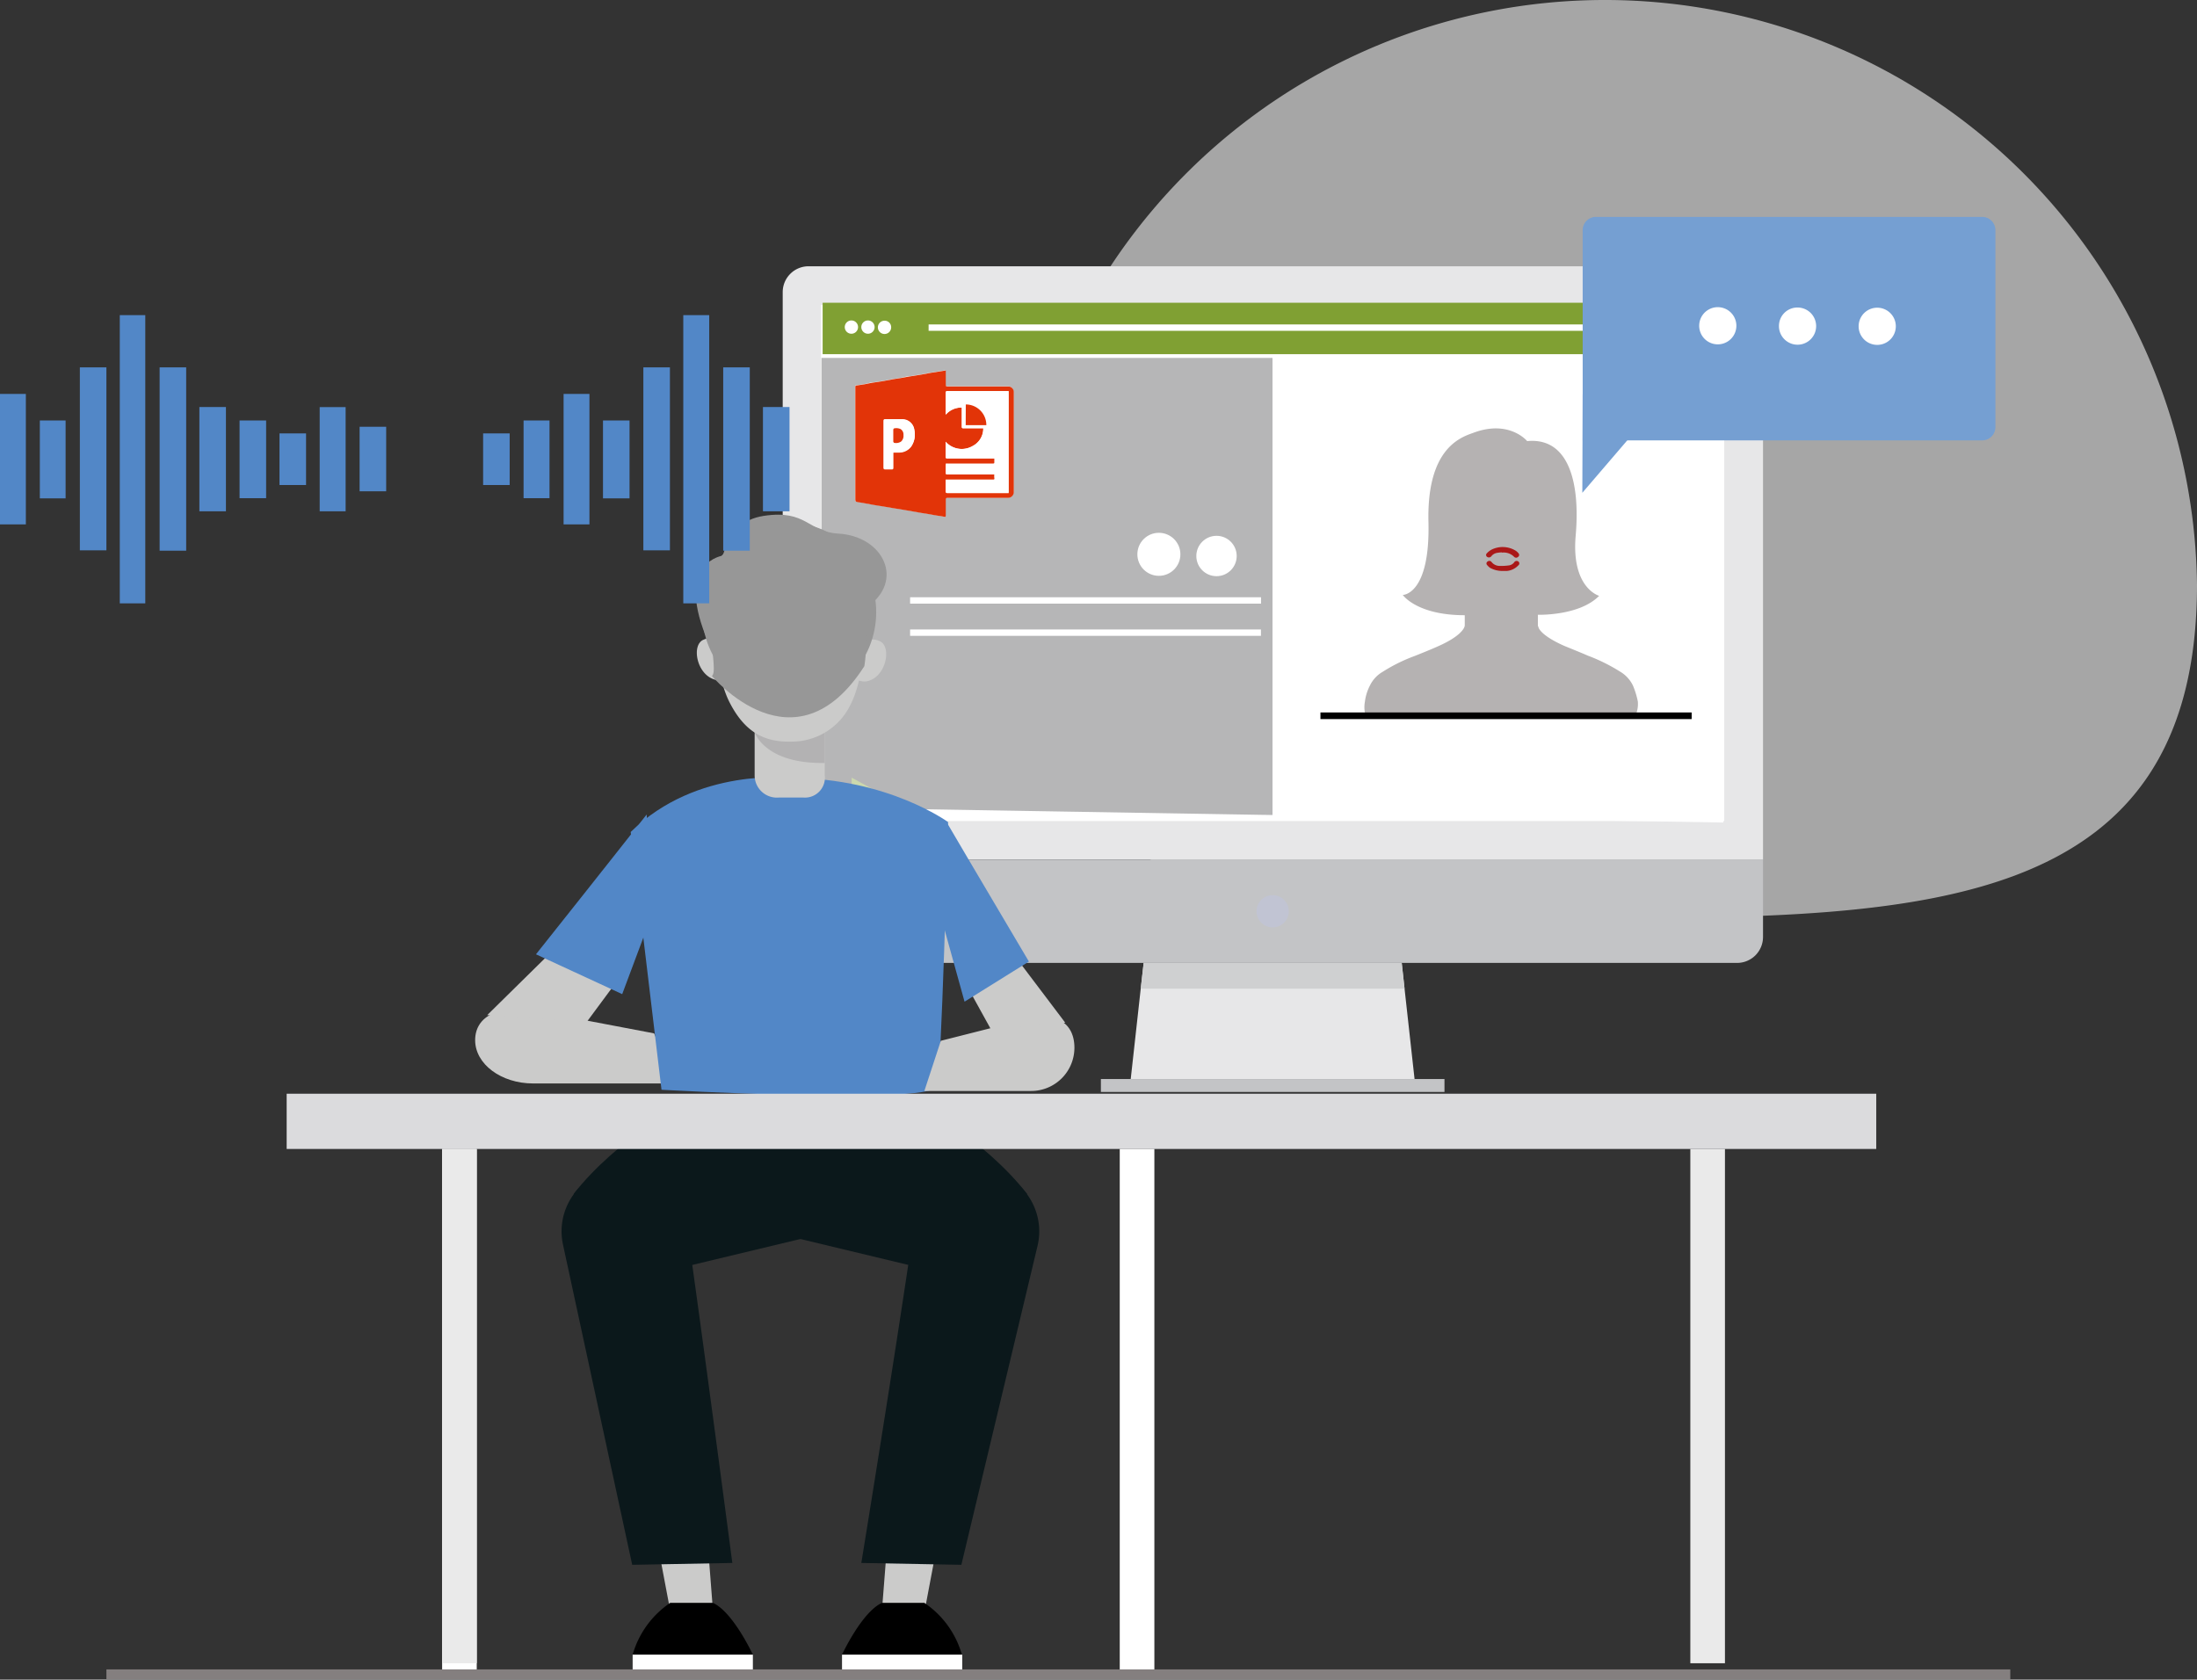
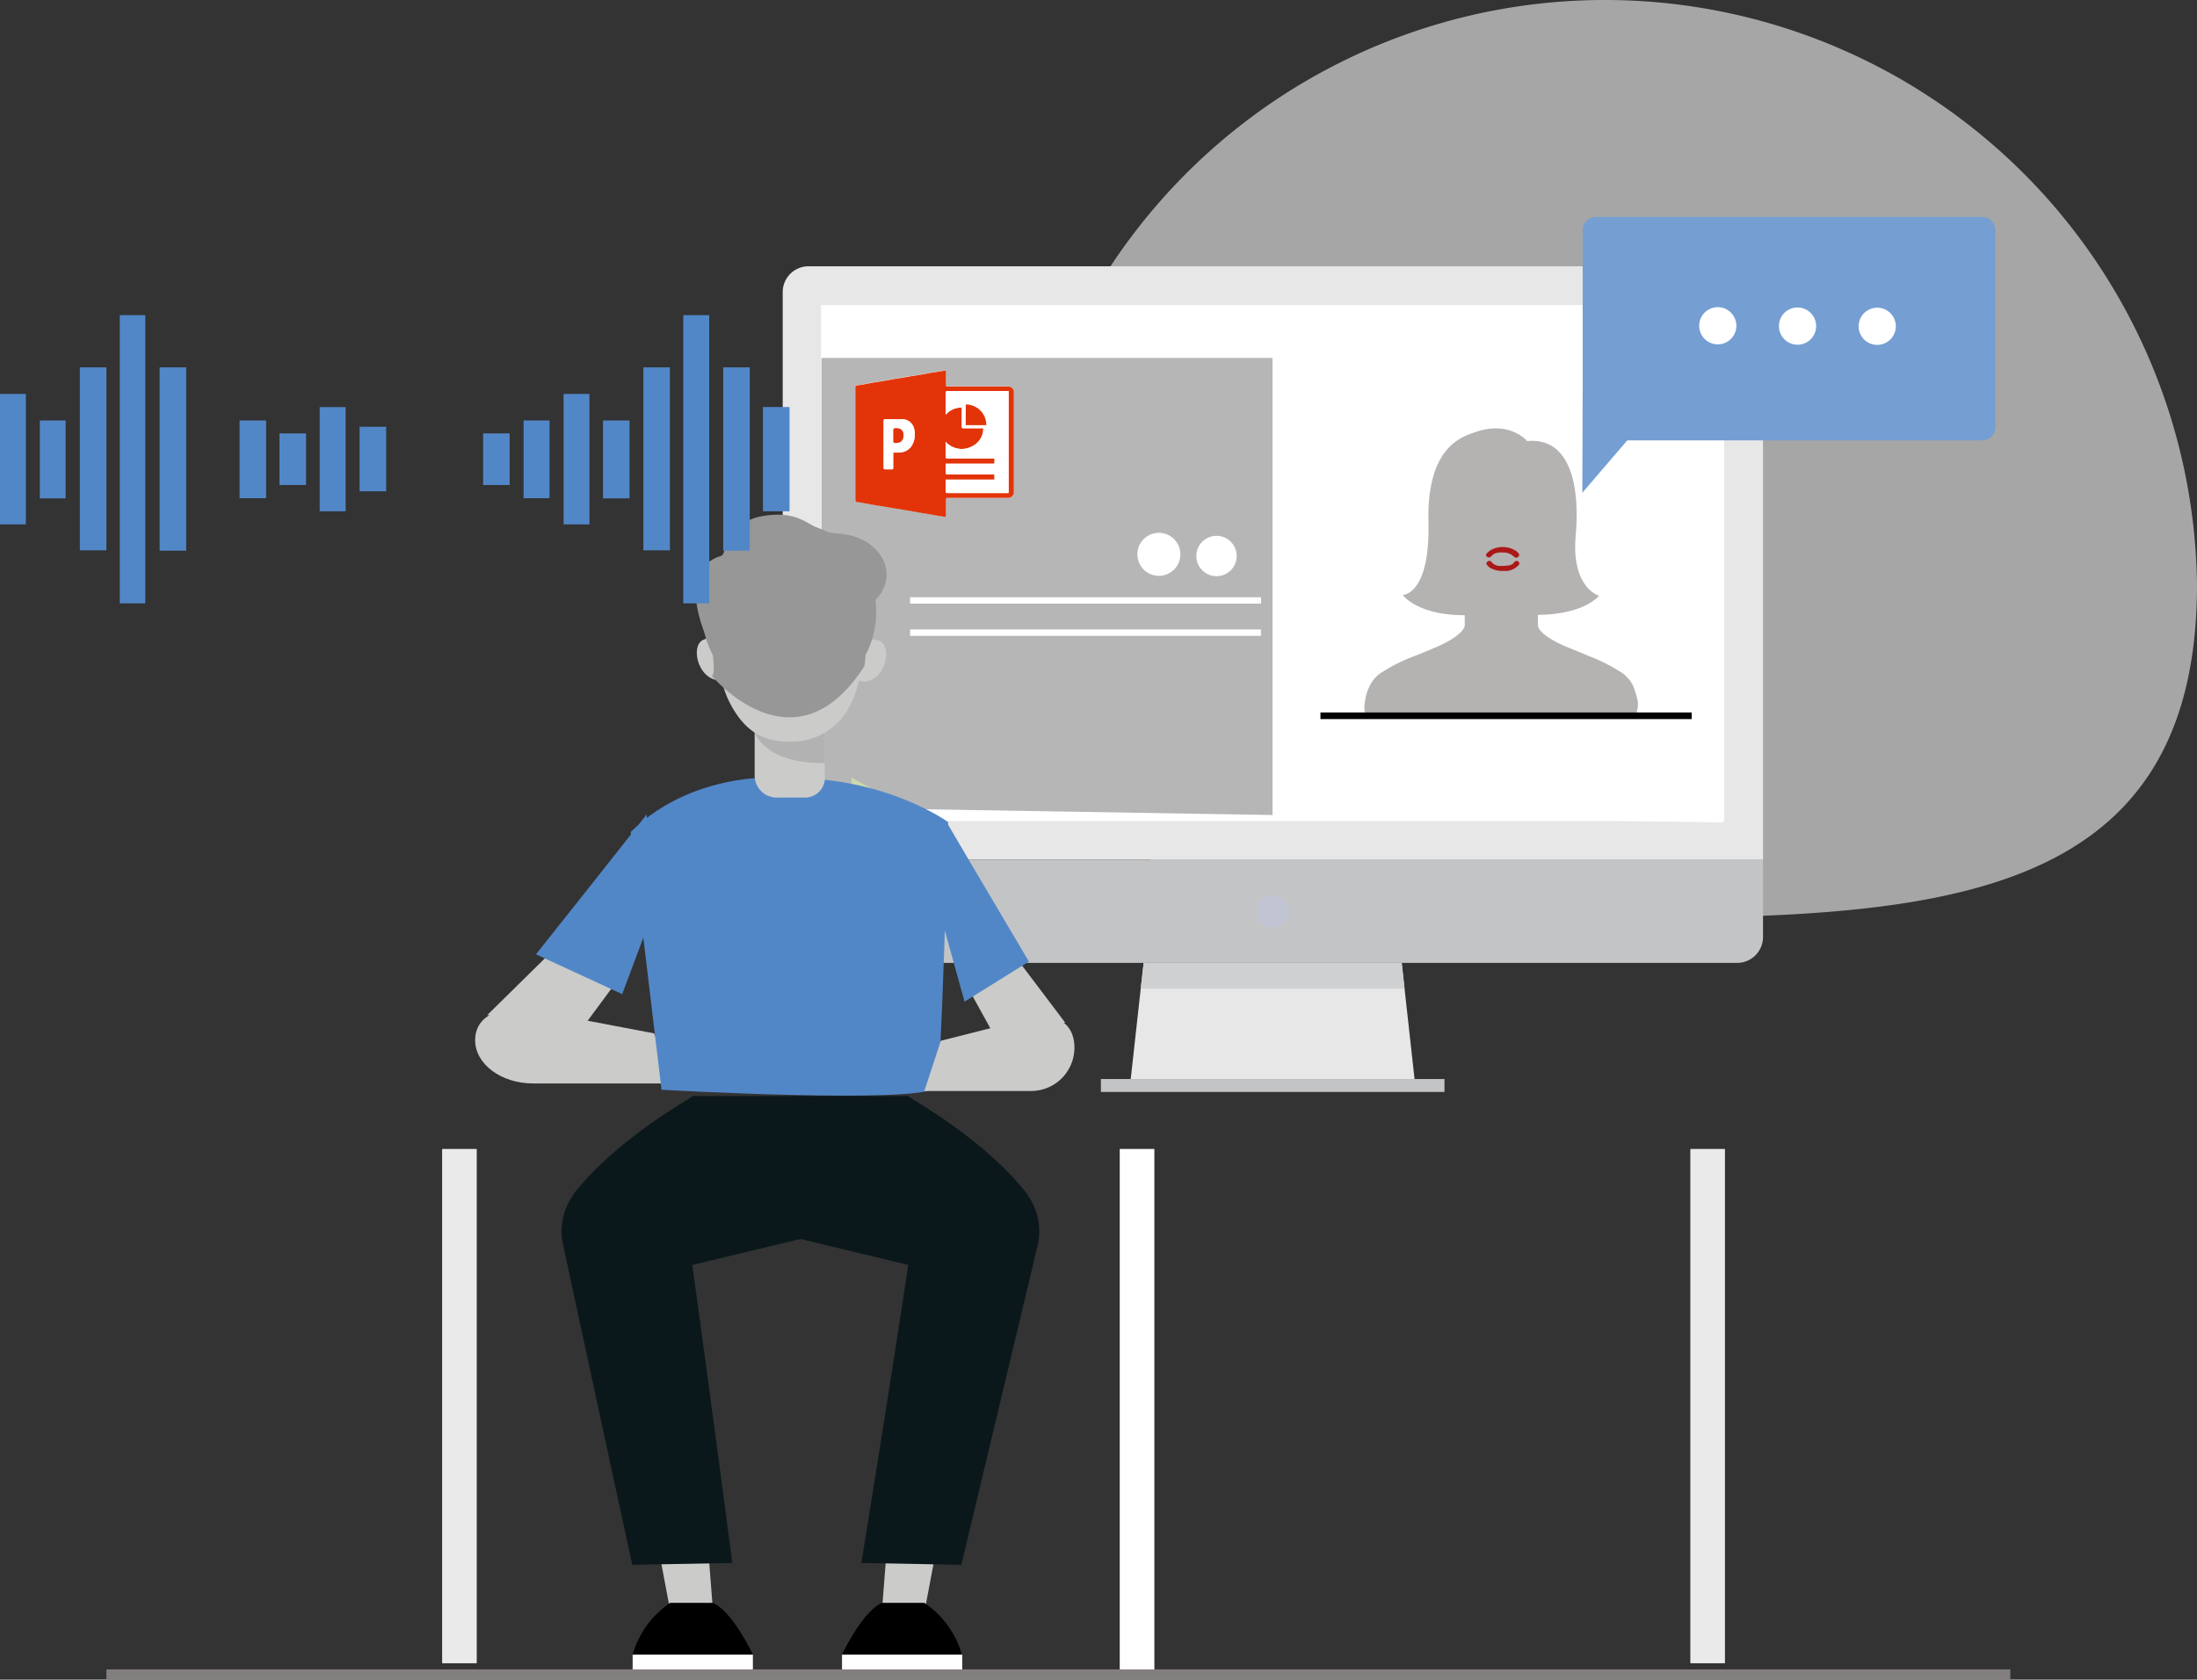
<svg xmlns="http://www.w3.org/2000/svg" width="248.16" height="189.75" data-name="Layer 1" version="1.1" viewBox="0 0 248.16 189.75">
  <rect x="0" y="0" width="248.16" height="189.75" fill="#333333" stroke="none" />
  <defs>
    <style>.cls-1{fill:#f4f3f3;opacity:0.6;}.cls-2{fill:#e7e7e8;}.cls-3{fill:#c3c4c6;}.cls-4{fill:#fff;}.cls-5{fill:url(#linear-gradient);}.cls-6{fill:#80a033;}.cls-7{fill:#c1c4d3;}.cls-8{fill:#cfd0d1;}.cls-9{fill:#ccd9ad;}.cls-10{fill:#759fd2;}.cls-11{fill:#cbcbca;}.cls-12,.cls-20{fill:#5287c7;}.cls-13{fill:#0b181b;}.cls-14{fill:#b3b2b3;}.cls-15{fill:#979797;}.cls-16{fill:#dbdbdd;}.cls-17{fill:#eaeaea;}.cls-18,.cls-23{fill:none;stroke-miterlimit:10;}.cls-18{stroke:#847f7f;stroke-width:1.15px;}.cls-19{fill:#e23408;}.cls-20{fill-rule:evenodd;}.cls-21{fill:#b5b2b2;}.cls-22{fill:#aa1818;}.cls-23{stroke:#000;stroke-width:0.75px;}</style>
    <linearGradient id="linear-gradient" x1="132.38" x2="234.25" y1="111.18" y2="111.18" gradientUnits="userSpaceOnUse">
      <stop stop-color="#b6b6b7" offset=".5" />
      <stop stop-color="#fff" offset=".5" />
    </linearGradient>
  </defs>
  <path class="cls-1" d="m248.16 66.062c0 36.94-31.05 37.66-68 37.66s-65.75-0.72-65.75-37.66a66.88 66.88 0 0 1 133.75 0z" />
  <polygon class="cls-2" transform="translate(-39.59 -44.498)" points="168.77 153.28 168.44 156.19 167.31 166.4 199.37 166.4 198.24 156.19 197.92 153.28" />
  <path class="cls-2" d="m199.14 32.992a2.93 2.93 0 0 0-2.92-2.91h-104.94a2.92 2.92 0 0 0-2.87 2.91v64.13h110.73z" />
  <path class="cls-3" d="m88.41 97.122v8.75a2.92 2.92 0 0 0 2.91 2.91h104.9a2.93 2.93 0 0 0 2.92-2.91v-8.75z" />
  <rect class="cls-4" x="92.74" y="34.452" width="102.02" height="58.3" />
  <polygon class="cls-5" transform="translate(-39.59 -44.498)" points="132.38 84.93 234.25 84.93 234.25 137.42 132.38 135.73" fill="url(#linear-gradient)" />
-   <rect class="cls-6" x="92.92" y="34.202" width="101.78" height="5.81" />
  <rect class="cls-4" x="104.89" y="36.652" width="86.06" height=".72" />
  <path class="cls-4" d="m96.92 36.952a0.75 0.75 0 0 1-1.5 0 0.75 0.75 0 0 1 1.5 0z" />
  <path class="cls-4" d="m98.79 36.952a0.75 0.75 0 0 1-1.5 0 0.75 0.75 0 0 1 1.5 0z" />
  <path class="cls-4" d="m100.66 36.952a0.75 0.75 0 1 1-0.75-0.72 0.73 0.73 0 0 1 0.75 0.72z" />
  <path class="cls-7" d="m145.57 102.95a1.82 1.82 0 1 1-1.82-1.82 1.81 1.81 0 0 1 1.82 1.82z" />
  <rect class="cls-3" x="124.35" y="121.9" width="38.81" height="1.46" />
  <polygon class="cls-8" transform="translate(-39.59 -44.498)" points="168.44 156.19 198.24 156.19 197.92 153.28 168.77 153.28" />
  <path class="cls-9" d="m99.32 89.562-3.12 1.71v-3.42z" />
  <path class="cls-10" d="m180.26 24.502h43.63a1.5 1.5 0 0 1 1.5 1.5v22.25a1.5 1.5 0 0 1-1.5 1.5h-45.12v-23.72a1.5 1.5 0 0 1 1.49-1.53z" />
  <polygon class="cls-10" transform="translate(-39.59 -44.498)" points="227.84 89.06 218.36 89.03 218.32 100.17" />
  <path class="cls-4" d="m209.94 36.862a2.1 2.1 0 0 0 4.2 0 2.1 2.1 0 1 0-4.2 0z" />
  <path class="cls-4" d="m200.94 36.832a2.1 2.1 0 1 0 2.1-2.09 2.08 2.08 0 0 0-2.1 2.09z" />
  <path class="cls-4" d="m191.93 36.802a2.1 2.1 0 1 0 4.2 0 2.1 2.1 0 0 0-4.2 0z" />
  <path class="cls-11" d="m73.88 116.74-12.47-2.37c-5.08-1.11-7.74 0.45-7.74 3.14 0 2.7 2.93 4.89 6.55 4.89h16.19z" />
  <polygon class="cls-11" transform="translate(-39.59 -44.498)" points="109.24 155.39 105.85 159.97 94.62 159.18 101.19 152.71" />
  <path class="cls-12" d="m70.28 112.31 3.6-9.63-0.84-10.66s-4.64 5.91-12.5 15.79" />
  <path class="cls-11" d="m97.16 72.992a1.74 1.74 0 0 1 2.16-0.58c1.46 0.56 0.8 4.1-1.39 4.55a1.75 1.75 0 0 1-1.4-0.36s0.54-2.62 0.63-3.61z" />
  <path class="cls-11" d="m81.66 72.832a1.74 1.74 0 0 0-2.17-0.57c-1.46 0.55-0.8 4.09 1.39 4.55a1.73 1.73 0 0 0 1.4-0.37s-0.53-2.62-0.62-3.61z" />
  <path class="cls-13" d="m78.24 123.82c-0.6 0.52-8.6 4.84-13.45 11.07l9.67 8.91 16-3.84 0.95-16.14z" />
  <polygon class="cls-11" transform="translate(-39.59 -44.498)" points="119.42 217.38 120.12 226.44 115.29 226.44 113.58 217.38" />
  <path d="m80.53 181.08h-4.83a10.56 10.56 0 0 0-4.24 5.85h13.58s-2.23-4.81-4.51-5.85z" />
  <rect class="cls-4" x="71.46" y="186.93" width="13.58" height="1.68" />
  <path class="cls-13" d="m77.52 138.11c1.91 13.36 5.2 38.46 5.2 38.46l-11.31 0.21-7.81-36.14a7.07 7.07 0 0 1 5.63-8.49 7.06 7.06 0 0 1 8.29 5.96z" />
  <path class="cls-13" d="m102.57 123.82c0.61 0.52 8.61 4.84 13.45 11.07l-9.67 8.91-16-3.84-0.94-16.14z" />
  <polygon class="cls-11" transform="translate(-39.59 -44.498)" points="139.92 217.38 139.21 226.44 144.04 226.44 145.75 217.38" />
  <path d="m99.62 181.08h4.79a10.51 10.51 0 0 1 4.24 5.85h-13.54s2.23-4.81 4.51-5.85z" />
  <rect class="cls-4" transform="scale(-1)" x="-108.69" y="-188.61" width="13.58" height="1.68" />
  <path class="cls-13" d="m103.29 138.11c-1.91 13.36-6 38.46-6 38.46l11.3 0.21 8.63-36.14a7.08 7.08 0 0 0-5.64-8.49 7.07 7.07 0 0 0-8.29 5.96z" />
  <path class="cls-12" d="m89.41 87.892s-10.64-1.3-18.17 6.1l3.48 29.12s29.61 1.68 31.11-0.31c0.48-0.63 1.26-29.93 1.26-29.93s-6.81-4.98-17.68-4.98z" />
  <path class="cls-11" d="m106.27 117.58 9.31-2.36c3.79-1.11 5.78 0.44 5.78 3.14a4.89 4.89 0 0 1-4.89 4.89h-12.06z" />
  <polygon class="cls-11" transform="translate(-39.59 -44.498)" points="149.01 156.24 151.54 160.82 159.91 160.03 155.02 153.56" />
  <path class="cls-12" d="m108.95 113.16-2.68-9.66 0.63-10.66s3.46 5.91 9.32 15.79" />
  <path class="cls-11" d="m90.79 90.102h-2.85a2.51 2.51 0 0 1-2.7-2.52v-5.15h7.92v5.15a2.25 2.25 0 0 1-2.37 2.52z" />
  <path class="cls-14" d="m85.26 82.772s1.15 3.55 7.9 3.42v-4.89s-0.45 0.91-3.46 0.78a8.72 8.72 0 0 0-4.44 0.69z" />
  <ellipse class="cls-15" cx="89.14" cy="69.152" rx="9.83" ry="10.08" />
  <path class="cls-11" d="m97.77 69.772c0 2.27-0.24 7-1.71 9.85a7.36 7.36 0 0 1-6.66 4.16c-3 0.08-5.24-1-7-4.45s-1.7-9.51-1.7-9.51 0-8.12 8.46-8.12c8.87 0 8.61 8.07 8.61 8.07z" />
  <path class="cls-15" d="m80.87 72.832s3.21-7.35 0.62-8.55c0 0-1.85 6.32-0.62 8.55z" />
  <path class="cls-15" d="m97.6 72.832s-1.8-4-0.21-6.81c0.02 0 1.44 4.58 0.21 6.81z" />
  <path class="cls-15" d="m80.41 76.362s9.32 11.22 17.22-1.1c0 0 2.17-11.64-7.9-12.8-13.79-1.58-7.99 13.04-9.32 13.9z" />
  <path class="cls-15" d="m81.49 64.282s-0.11-5.25 4.76-6 5 1.82 8.46 2c5.13 0.31 7.48 5.36 3.24 8.29l-7.14-4.27z" />
  <path class="cls-15" d="m81.68 62.762s-5.3 0.65-2 9z" />
-   <rect class="cls-16" x="32.38" y="123.56" width="179.55" height="6.24" />
-   <rect class="cls-4" x="49.94" y="129.8" width="3.91" height="59.03" />
  <rect class="cls-17" x="49.94" y="129.8" width="3.91" height="58.1" />
  <rect class="cls-4" x="126.48" y="129.8" width="3.91" height="59.03" />
  <rect class="cls-17" x="190.93" y="129.8" width="3.91" height="58.1" />
  <line class="cls-18" x1="227.07" x2="12.02" y1="189.17" y2="189.17" />
  <path class="cls-4" d="m106.8 58.402v-0.21-1.76c0-0.15 0-0.23 0.2-0.21h0.15 6.66a0.65 0.65 0 0 0 0.67-0.67v-11.26a0.62 0.62 0 0 0-0.65-0.65h-6.81c-0.18 0-0.23 0-0.22-0.22v-1.28-0.31l-0.42 0.07-1.28 0.2-1.07 0.2-1.26 0.2c-0.34 0-0.68 0.12-1 0.18l-0.92 0.14-1 0.19-1.22 0.19c-0.32 0-0.64 0.13-1 0.19l-0.91 0.14c-0.11 0-0.14 0.07-0.14 0.18v12.54c0 0.39 0 0.39 0.39 0.47h0.07l1.29 0.23c0.47 0.09 1 0.16 1.44 0.24l1.24 0.21 1 0.16 2 0.35 1 0.16 0.48 0.09z" />
  <path class="cls-19" d="m106.8 58.402-1.28-0.21-0.48-0.09-1-0.16-2-0.35-1-0.16-1.24-0.21c-0.48-0.08-1-0.15-1.44-0.24l-1.29-0.23h-0.07c-0.39-0.08-0.39-0.08-0.39-0.47v-12.55c0-0.11 0-0.16 0.14-0.18l0.91-0.14c0.32-0.06 0.64-0.14 1-0.19l1.22-0.19 1-0.19 0.92-0.14c0.34-0.06 0.68-0.13 1-0.18l1.26-0.2 1.07-0.2 1.28-0.2 0.42-0.07v0.31 1.28c0 0.17 0 0.22 0.22 0.22h6.81a0.62 0.62 0 0 1 0.65 0.65v11.26a0.65 0.65 0 0 1-0.67 0.67h-6.66-0.15c-0.17 0-0.2 0.06-0.2 0.21v1.76zm1.84-12.36v2.18c0 0.12 0.05 0.16 0.17 0.16h2.26a2.21 2.21 0 0 1-1.18 2 2.44 2.44 0 0 1-3.07-0.47 1.15 1.15 0 0 0 0 0.16v1.53c0 0.15 0.06 0.19 0.2 0.19h5.32v0.22 0.19c0 0.22 0 0.22-0.22 0.22h-5.1c-0.14 0-0.19 0-0.18 0.19s0 0.51 0 0.77 0 0.22 0.23 0.22h5.27a2 2 0 0 0 0 0.43c0 0.18 0 0.2-0.18 0.2h-5.33v1.25c0 0.18 0 0.23 0.22 0.23h6.88v-11.52h-6.88c-0.15 0-0.22 0-0.22 0.21v2.24a2.06 2.06 0 0 0 0 0.21 2.34 2.34 0 0 1 1.81-0.81zm-7.75 5.09h0.7a1.69 1.69 0 0 0 1.36-0.71 2.39 2.39 0 0 0 0.33-1.81 1.37 1.37 0 0 0-1.43-1.21h-1.8c-0.22 0-0.24 0-0.24 0.25v5.13c0 0.24 0 0.25 0.26 0.25h0.6c0.22 0 0.22 0 0.22-0.23z" />
  <path class="cls-4" d="m108.64 46.042a2.34 2.34 0 0 0-1.82 0.79 2.06 2.06 0 0 1 0-0.21v-2.24c0-0.17 0.07-0.21 0.22-0.21h6.88v11.48h-6.88c-0.18 0-0.23 0-0.22-0.23v-1.25h5.33c0.15 0 0.22 0 0.18-0.2a2 2 0 0 1 0-0.43h-5.27c-0.23 0-0.23 0-0.23-0.22v-0.77c0-0.25 0-0.19 0.18-0.19h5.1c0.22 0 0.22 0 0.22-0.22v-0.14-0.22h-5.32c-0.14 0-0.2 0-0.2-0.19v-1.53a1.15 1.15 0 0 1 0-0.16 2.44 2.44 0 0 0 3.07 0.47 2.21 2.21 0 0 0 1.18-2h-2.25c-0.12 0-0.17 0-0.17-0.16zm0.45-0.35v2.34h2.32a2.32 2.32 0 0 0-2.32-2.34z" />
  <path class="cls-4" d="m100.89 51.132v1.62c0 0.23 0 0.23-0.22 0.23h-0.6c-0.24 0-0.26 0-0.26-0.25v-5.13c0-0.23 0-0.25 0.24-0.25h1.8a1.37 1.37 0 0 1 1.43 1.21 2.39 2.39 0 0 1-0.33 1.81 1.69 1.69 0 0 1-1.36 0.71zm0-1.94v0.71s0.05 0.12 0.08 0.12a1 1 0 0 0 0.8-0.14 0.86 0.86 0 0 0 0.27-0.74 0.72 0.72 0 0 0-0.31-0.66 1.11 1.11 0 0 0-0.76-0.08s-0.08 0.07-0.08 0.12c0.01 0.22 0.01 0.45 0.01 0.67z" />
  <path class="cls-19" d="m109.09 45.692a2.32 2.32 0 0 1 2.32 2.34h-2.33z" />
  <path class="cls-19" d="m100.9 49.192v-0.67s0.05-0.12 0.08-0.12a1.11 1.11 0 0 1 0.76 0.08 0.72 0.72 0 0 1 0.31 0.66 0.86 0.86 0 0 1-0.27 0.74 1 1 0 0 1-0.8 0.14s-0.07-0.08-0.08-0.12z" />
  <path class="cls-20" d="m16.41 68.162h-2.88v-32.56h2.88v32.56" />
  <path class="cls-20" d="m9.02 41.502h3v20.67h-3v-20.67" />
  <path class="cls-20" d="m21.03 62.212h-3v-20.71h3v20.68" />
  <path class="cls-20" d="m0 44.502h2.92v14.74h-2.92v-14.74" />
-   <path class="cls-20" d="m25.52 45.982v11.78h-3v-11.78h3" />
  <path class="cls-20" d="m39.04 57.762h-2.93v-11.77h2.93v11.77" />
  <path class="cls-20" d="m7.41 47.502v8.8h-2.91v-8.8h2.91" />
  <path class="cls-20" d="m30.06 56.282h-3v-8.78h3v8.81" />
  <path class="cls-20" d="m40.62 55.502v-7.29h3v7.29h-3" />
  <path class="cls-20" d="m34.57 54.792h-3v-5.83h3v5.83" />
  <path class="cls-20" d="m80.11 68.162h-2.93v-32.56h2.93v32.56" />
  <path class="cls-20" d="m72.67 41.502h3v20.67h-3v-20.67" />
  <path class="cls-20" d="m84.69 62.212h-3v-20.71h3v20.68" />
  <path class="cls-20" d="m63.66 44.502h2.92v14.74h-2.92v-14.74" />
  <path class="cls-20" d="m89.18 45.982v11.78h-3v-11.78h3" />
  <path class="cls-20" d="m62.07 56.282h-2.93v-8.78h2.93v8.81" />
  <path class="cls-20" d="m71.11 47.502v8.8h-3v-8.8h3" />
  <path class="cls-20" d="m57.57 54.792h-3v-5.83h3v5.83" />
  <circle class="cls-4" cx="130.9" cy="62.622" r="2.43" />
  <circle class="cls-4" cx="137.41" cy="62.812" r="2.28" />
  <rect class="cls-4" x="102.8" y="67.472" width="39.64" height=".72" />
  <polyline class="cls-4" transform="translate(-39.59 -44.498)" points="142.39 115.61 182.02 115.61 182.02 116.33 142.39 116.33" />
  <path class="cls-21" d="m184.86 80.502h-30.69a3.34 3.34 0 0 1 0-1.22 5.45 5.45 0 0 1 0.56-1.82 3.63 3.63 0 0 1 1.47-1.58 18.64 18.64 0 0 1 3.61-1.78c0.87-0.35 1.78-0.71 2.69-1.12 2.49-1.11 2.85-2 2.9-2.13s0.05-0.15 0.05-0.25v-0.56-0.54c-5.43 0-7-2.29-7-2.29s3.1 0 2.9-8.23 3.55-9.55 5-10.06c4.11-1.58 6.15 0.91 6.15 0.91 4.72-0.45 6 4.73 5.48 10.67s2.65 6.81 2.65 6.81c-2.24 2.29-6.92 2.14-6.92 2.14v1.12a0.39 0.39 0 0 0 0.06 0.25c0 0.15 0.35 1 2.89 2.13 0.87 0.36 1.78 0.72 2.7 1.12a20.08 20.08 0 0 1 3.6 1.78 3.71 3.71 0 0 1 1.48 1.58 9.06 9.06 0 0 1 0.56 1.82 3.15 3.15 0 0 1-0.14 1.25z" />
  <path class="cls-22" d="m169.77 64.502h0.45a2.06 2.06 0 0 0 1.28-0.63 0.27 0.27 0 0 0 0-0.44 0.32 0.32 0 0 0-0.47 0.1 0.89 0.89 0 0 1-0.58 0.34 6.28 6.28 0 0 1-1.06 0.06 1.16 1.16 0 0 1-0.92-0.45 0.31 0.31 0 0 0-0.42-0.06 0.26 0.26 0 0 0-0.11 0.37 2.19 2.19 0 0 0 0.34 0.34 2.87 2.87 0 0 0 1.49 0.37zm-0.12-2.07a1.64 1.64 0 0 1 1.39 0.49 0.31 0.31 0 0 0 0.42 0 0.27 0.27 0 0 0 0.09-0.38 1.37 1.37 0 0 0-0.35-0.33 2.82 2.82 0 0 0-2.66-0.15 2.06 2.06 0 0 0-0.6 0.45 0.26 0.26 0 0 0 0.07 0.42 0.35 0.35 0 0 0 0.45-0.1 1 1 0 0 1 0.63-0.37 3.73 3.73 0 0 1 0.56-0.06z" />
  <line class="cls-23" x1="149.15" x2="191.08" y1="80.862" y2="80.862" />
</svg>